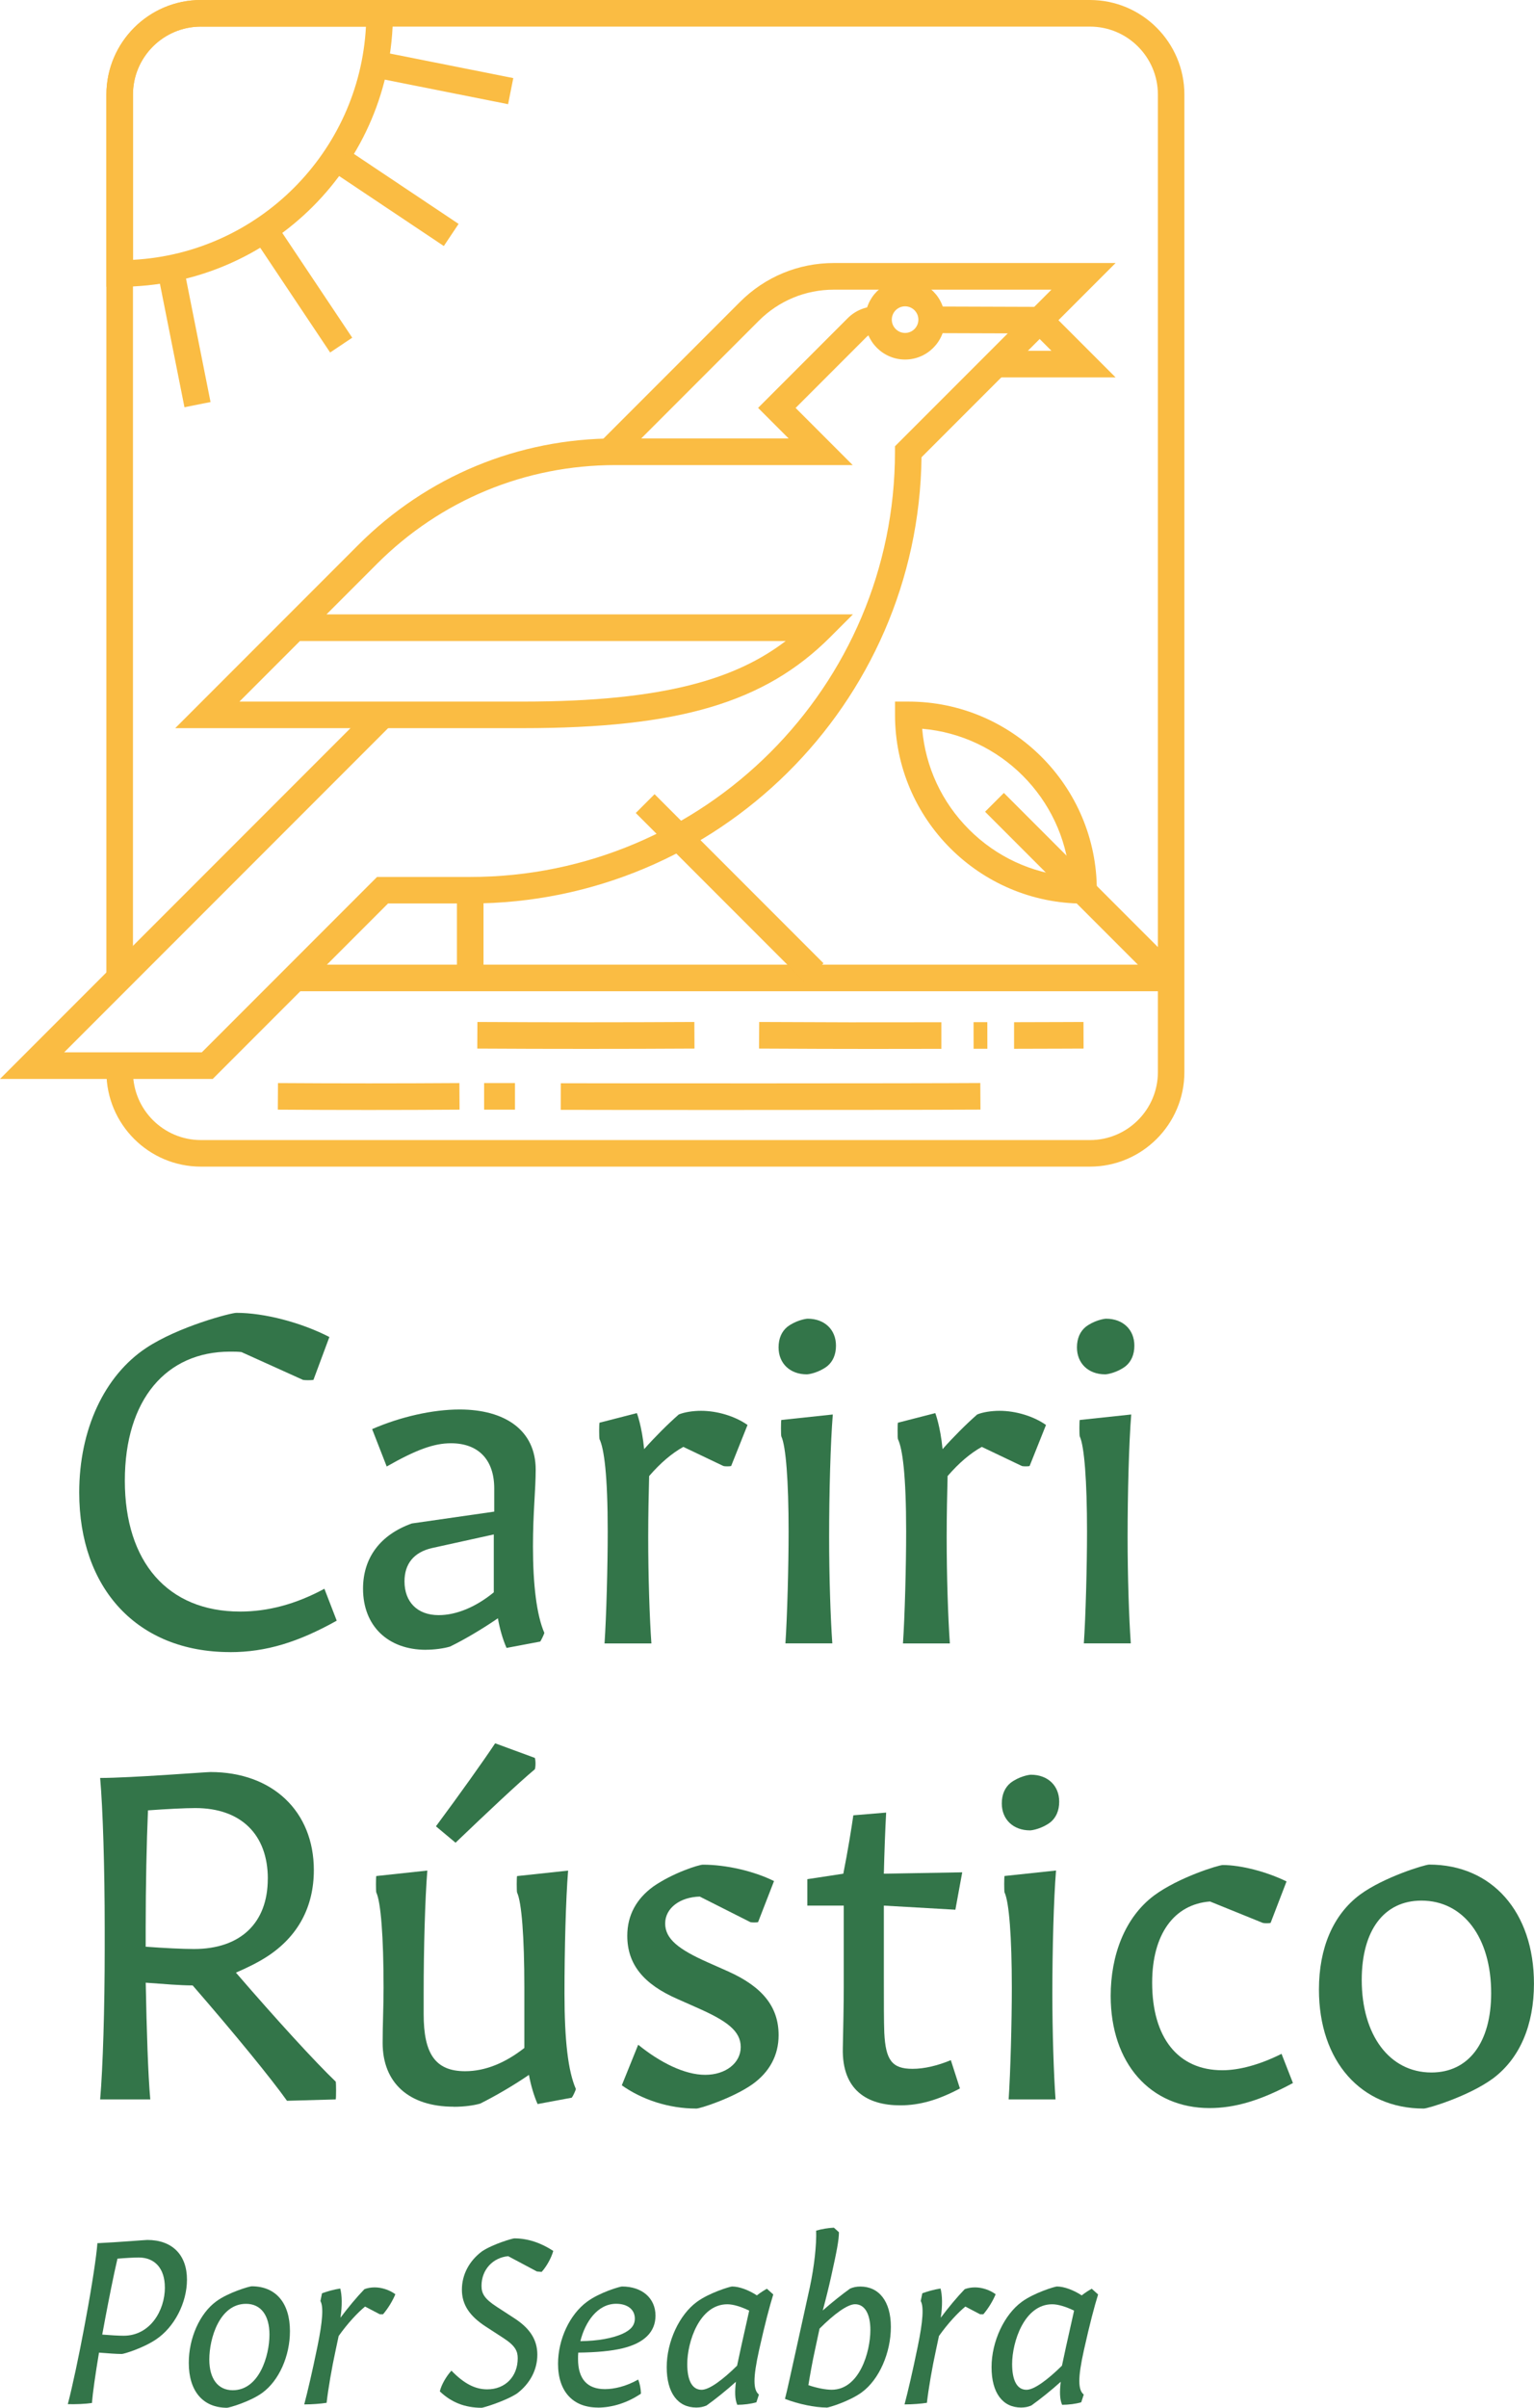
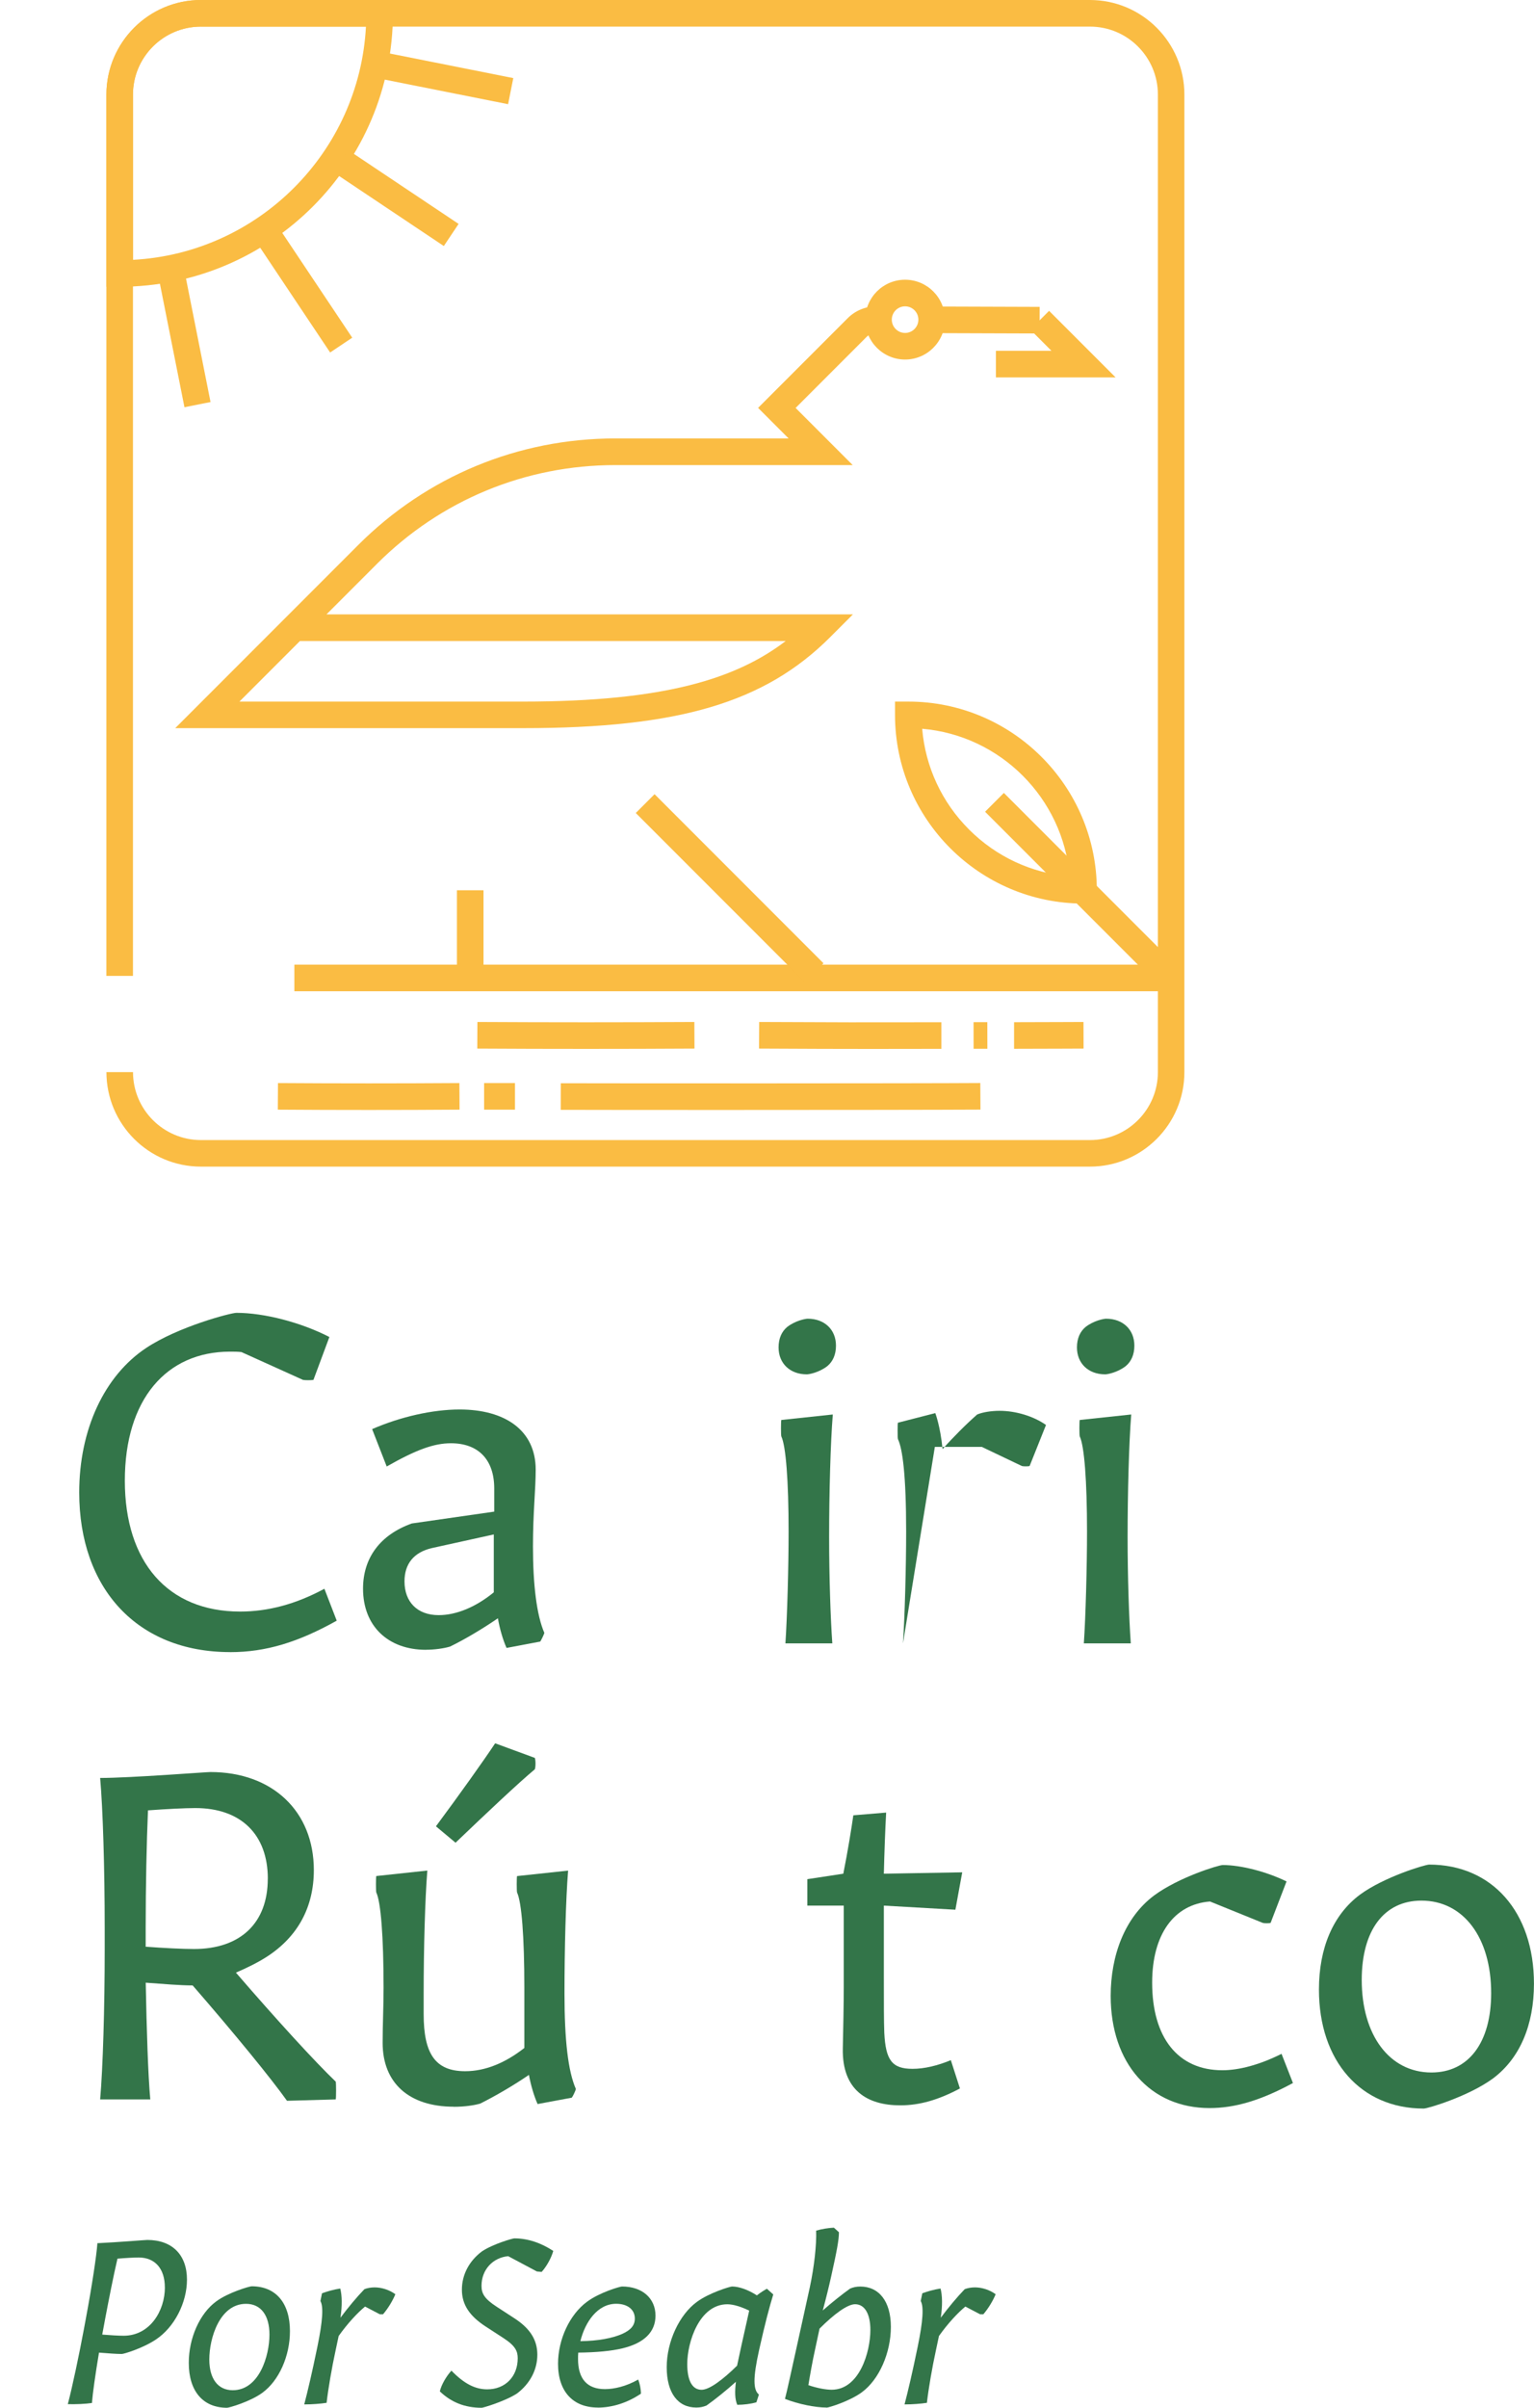
<svg xmlns="http://www.w3.org/2000/svg" id="Camada_2" viewBox="0 0 347.38 544.78">
  <defs>
    <style>      .cls-1 {        fill: #337549;      }      .cls-2 {        fill: #fabc43;      }    </style>
  </defs>
  <g id="_x31_8">
    <g>
      <g>
        <path class="cls-1" d="M52.09,373.8c-21.05,0-34.15-14.44-34.15-36.11,0-14.24,5.68-26.41,15.17-32.71,7.33-4.85,19.19-7.94,20.43-7.94,6.29,0,14.65,2.17,21.05,5.47l-3.61,9.7c-.41.1-1.96.1-2.37,0l-13.93-6.29c-.83-.1-1.65-.1-2.58-.1-14.44,0-23.83,10.83-23.83,29.2s9.7,29.61,26.1,29.61c6.29,0,12.59-1.65,19.09-5.16l2.79,7.22c-8.67,4.85-15.99,7.12-24.14,7.12Z" />
        <path class="cls-1" d="M96.45,373.28c-8.56,0-14.24-5.36-14.24-13.83,0-6.91,3.82-12.17,11.04-14.75l18.67-2.68v-5.26c0-6.4-3.51-10.21-9.8-10.21-3.82,0-7.84,1.44-14.55,5.26l-3.3-8.46c6.4-2.79,13.72-4.44,19.81-4.44,10.21,0,17.23,4.64,17.23,13.62,0,4.44-.62,9.8-.62,17.33,0,8.67.83,15.58,2.58,19.6-.1.41-.72,1.65-.93,1.96l-7.63,1.44c-.83-1.86-1.55-4.33-1.96-6.71-3.3,2.27-7.43,4.75-10.83,6.4-1.34.41-3.51.72-5.47.72ZM111.82,360.28v-13.1l-14.03,3.09c-4.02.93-6.19,3.51-6.19,7.53,0,4.64,2.89,7.64,7.74,7.64,4.02,0,8.46-1.86,12.48-5.16Z" />
-         <path class="cls-1" d="M136.9,371.83c.41-5.98.72-17.44.72-25.28,0-12.9-.83-18.78-1.86-20.94-.1-.31-.1-3.4,0-3.71l8.46-2.17s1.13,2.89,1.65,8.15c2.37-2.68,5.36-5.67,7.84-7.84,1.24-.52,3.2-.83,5.05-.83,3.71,0,7.74,1.24,10.52,3.2l-3.71,9.29c-.31.1-1.44.1-1.75,0l-9.08-4.33c-2.58,1.44-5.16,3.61-7.74,6.6-.1,3.92-.21,8.67-.21,13.83,0,8.87.31,18.26.72,24.04h-10.63Z" />
        <path class="cls-1" d="M182.71,310.96c-3.82,0-6.4-2.48-6.4-6.09,0-2.06.72-3.61,1.96-4.64,1.86-1.44,4.13-1.86,4.64-1.86,3.82,0,6.4,2.48,6.4,6.09,0,2.06-.72,3.61-1.96,4.64-1.86,1.44-4.13,1.86-4.64,1.86ZM177.86,371.83c.41-5.98.72-17.44.72-25.28,0-11.56-.62-19.4-1.65-21.56-.1-.31-.1-3.4,0-3.71l11.66-1.24c-.52,6.4-.83,17.75-.83,27.75,0,8.87.31,18.26.72,24.04h-10.63Z" />
-         <path class="cls-1" d="M204.48,371.83c.41-5.98.72-17.44.72-25.28,0-12.9-.83-18.78-1.86-20.94-.1-.31-.1-3.4,0-3.71l8.46-2.17s1.13,2.89,1.65,8.15c2.37-2.68,5.36-5.67,7.84-7.84,1.24-.52,3.2-.83,5.06-.83,3.71,0,7.74,1.24,10.52,3.2l-3.71,9.29c-.31.1-1.44.1-1.75,0l-9.08-4.33c-2.58,1.44-5.16,3.61-7.74,6.6-.1,3.92-.21,8.67-.21,13.83,0,8.87.31,18.26.72,24.04h-10.63Z" />
+         <path class="cls-1" d="M204.48,371.83c.41-5.98.72-17.44.72-25.28,0-12.9-.83-18.78-1.86-20.94-.1-.31-.1-3.4,0-3.71l8.46-2.17s1.13,2.89,1.65,8.15c2.37-2.68,5.36-5.67,7.84-7.84,1.24-.52,3.2-.83,5.06-.83,3.71,0,7.74,1.24,10.52,3.2l-3.71,9.29c-.31.1-1.44.1-1.75,0l-9.08-4.33h-10.63Z" />
        <path class="cls-1" d="M250.28,310.96c-3.82,0-6.4-2.48-6.4-6.09,0-2.06.72-3.61,1.96-4.64,1.86-1.44,4.13-1.86,4.64-1.86,3.82,0,6.4,2.48,6.4,6.09,0,2.06-.72,3.61-1.96,4.64-1.86,1.44-4.13,1.86-4.64,1.86ZM245.44,371.83c.41-5.98.72-17.44.72-25.28,0-11.56-.62-19.4-1.65-21.56-.1-.31-.1-3.4,0-3.71l11.66-1.24c-.52,6.4-.82,17.75-.82,27.75,0,8.87.31,18.26.72,24.04h-10.63Z" />
        <path class="cls-1" d="M53.43,446.33c9.18,10.63,17.95,20.22,22.6,24.66.1.41.1,3.61,0,4.02l-11.04.31c-3.51-4.95-11.86-15.17-21.36-26.1-2.79,0-6.4-.31-10.63-.62.21,10.73.52,20.74,1.03,26.41h-11.35c.62-7.12,1.03-20.74,1.03-33.84v-4.95c0-13.41-.41-26.93-1.03-33.94,6.81,0,23.94-1.34,24.97-1.34,14.03,0,23.42,8.87,23.42,22.18,0,8.36-3.61,15.06-10.63,19.6-2.06,1.34-4.64,2.58-7.02,3.61ZM60.65,425.08c0-10.01-6.09-15.99-16.41-15.99-2.27,0-6.5.21-10.73.52-.31,7.33-.52,17.02-.52,26.52v4.33c4.13.31,8.36.52,10.94.52,10.52,0,16.71-5.88,16.71-15.89Z" />
        <path class="cls-1" d="M102.75,476.66c-10.11,0-16.1-5.36-16.1-14.44,0-4.33.21-8.05.21-12.48,0-11.56-.62-19.4-1.65-21.56-.1-.31-.1-3.4,0-3.71l11.56-1.24c-.52,6.4-.83,17.75-.83,27.75v4.75c0,8.87,2.58,12.9,9.39,12.9,4.54,0,9.08-1.86,13.41-5.26v-13.62c0-11.56-.62-19.4-1.65-21.56-.1-.31-.1-3.4,0-3.71l11.56-1.24c-.52,6.4-.82,17.75-.82,27.75,0,10.73.82,17.64,2.58,21.67-.1.41-.62,1.55-.93,1.96l-7.74,1.44c-.83-1.86-1.55-4.33-1.96-6.6-3.3,2.27-7.53,4.75-11.04,6.5-1.44.41-3.61.72-5.98.72ZM103.16,416.93l-4.44-3.71c5.36-7.22,10.73-14.75,13.41-18.78l8.98,3.3c.21.52.21,2.06,0,2.58-3.71,3.09-10.83,9.8-17.95,16.61Z" />
-         <path class="cls-1" d="M157.63,477.08c-6.09,0-12.17-1.96-16.82-5.26l3.71-9.18c4.95,4.02,10.52,6.81,15.17,6.81s8.05-2.68,8.05-6.29-3.09-5.88-9.6-8.77l-4.64-2.06c-7.84-3.4-11.45-7.94-11.45-14.34,0-4.64,2.06-8.36,5.88-11.14,4.44-3.09,10.32-4.95,11.25-4.95,5.26,0,11.56,1.45,16.1,3.71l-3.61,9.29c-.31.1-1.44.1-1.75,0l-11.45-5.78c-4.44.1-7.84,2.58-7.84,6.09s3.1,5.88,9.6,8.77l4.64,2.06c7.84,3.51,11.45,8.05,11.45,14.44,0,4.54-2.06,8.36-5.98,11.14-4.44,3.09-11.76,5.47-12.69,5.47Z" />
        <path class="cls-1" d="M203.86,476.35c-7.43,0-13.21-3.4-13-12.9.1-4.75.21-10.11.21-13.72v-18.57h-8.25v-5.98l8.15-1.24c1.03-5.16,1.86-10.32,2.27-13.21l7.43-.62c-.21,3.82-.41,9.18-.52,13.83l17.75-.31-1.55,8.46-16.2-.93v16.3c0,5.88,0,9.8.1,12.48.31,6.19,1.75,8.15,6.4,8.15,2.68,0,5.67-.72,8.67-1.96l2.06,6.4c-4.85,2.58-9.08,3.82-13.52,3.82Z" />
-         <path class="cls-1" d="M233.26,414.14c-3.82,0-6.4-2.48-6.4-6.09,0-2.06.72-3.61,1.96-4.64,1.86-1.44,4.13-1.86,4.64-1.86,3.82,0,6.4,2.48,6.4,6.09,0,2.06-.72,3.61-1.96,4.64-1.86,1.44-4.13,1.86-4.64,1.86ZM228.41,475.01c.41-5.98.72-17.44.72-25.28,0-11.56-.62-19.4-1.65-21.56-.1-.31-.1-3.4,0-3.71l11.66-1.24c-.52,6.4-.83,17.75-.83,27.75,0,8.87.31,18.26.72,24.04h-10.63Z" />
        <path class="cls-1" d="M273.91,476.97c-13.41,0-22.39-10.11-22.39-25.38,0-9.18,3.2-17.75,9.8-22.7,5.57-4.13,14.65-6.91,15.58-6.91,4.02,0,9.8,1.45,14.44,3.71l-3.61,9.39c-.31.1-1.45.1-1.75,0l-11.97-4.85c-8.15.62-13.1,7.43-13.1,18.37,0,12.48,5.88,19.81,15.89,19.81,3.82,0,8.46-1.24,13.41-3.71l2.58,6.6c-7.22,3.92-13.1,5.67-18.88,5.67Z" />
        <path class="cls-1" d="M322.41,477.08c-14.24,0-23.73-10.73-23.73-26.93,0-9.39,3.2-16.92,9.28-21.46,5.47-4.02,14.75-6.81,15.68-6.81,14.24,0,23.73,10.73,23.73,26.93,0,9.39-3.2,16.92-9.28,21.46-5.47,4.02-14.75,6.81-15.68,6.81ZM324.16,468.92c8.36,0,13.52-6.71,13.52-17.95,0-12.59-6.29-20.94-15.79-20.94-8.46,0-13.52,6.71-13.52,17.95,0,12.48,6.29,20.94,15.79,20.94Z" />
        <path class="cls-1" d="M15.36,543.95c1.08-4.13,2.58-11.3,3.66-17.07l.46-2.48c1.34-7.17,2.37-13.98,2.58-16.87h.26c4.44-.21,10.57-.72,11.04-.72,5.62,0,8.98,3.35,8.98,8.98,0,5.21-2.84,10.78-7.07,13.57-2.94,1.96-7.22,3.25-7.69,3.25-1.29,0-3.09-.15-5.16-.31-.83,4.95-1.44,9.29-1.6,11.4-1.39.21-3.61.31-5.47.26ZM37.33,517.54c0-4.23-2.22-6.76-5.93-6.76-.98,0-2.89.1-4.8.26-.93,3.97-1.91,9.03-2.73,13.31l-.46,2.48c-.1.46-.16.93-.26,1.39,1.86.15,3.71.26,4.85.26,5.98,0,9.34-5.67,9.34-10.94Z" />
        <path class="cls-1" d="M51.42,544.78c-5.47,0-8.67-3.77-8.67-10.16,0-5.62,2.48-11.19,6.24-13.93,2.73-2.01,7.53-3.4,8-3.4,5.47,0,8.67,3.77,8.67,10.16,0,5.62-2.48,11.19-6.24,13.93-2.73,2.01-7.53,3.4-8,3.4ZM52.71,540.81c5.98,0,8.31-7.79,8.31-12.59,0-4.38-1.96-6.96-5.31-6.96-5.98,0-8.31,7.79-8.31,12.59,0,4.38,1.96,6.96,5.31,6.96Z" />
        <path class="cls-1" d="M68.9,544c.77-2.94,1.75-7.07,2.99-13.1,1.19-5.78,1.39-9.03.67-10.27l.36-1.75c1.08-.41,2.73-.88,4.13-1.08.41,1.55.46,3.87.05,6.6,1.7-2.27,3.71-4.69,5.42-6.45.62-.26,1.5-.41,2.32-.41,1.6,0,3.35.57,4.69,1.55-.62,1.5-1.65,3.2-2.79,4.54h-.72l-3.35-1.75c-1.7,1.39-3.97,3.82-5.98,6.66l-.67,3.15c-.88,4.02-1.7,8.82-2.06,11.97-1.34.21-3.3.36-5.06.36Z" />
        <path class="cls-1" d="M109.04,544.78c-3.77,0-6.86-1.24-9.44-3.71.36-1.55,1.5-3.46,2.63-4.69,2.89,2.99,5.42,4.23,8.1,4.23,4.13,0,6.91-2.94,6.91-7.02,0-1.55-.46-2.79-3.25-4.59l-3.97-2.58c-3.66-2.37-5.42-4.95-5.42-8.36s1.65-6.5,4.54-8.67c2.58-1.7,6.96-2.94,7.33-2.94,3.15,0,6.14,1.08,8.82,2.84-.46,1.65-1.55,3.56-2.63,4.75l-1.08-.1-6.5-3.46c-3.4.31-6.04,2.99-6.04,6.71,0,1.75.67,2.94,3.46,4.75l3.97,2.58c3.51,2.27,5.21,4.85,5.21,8.25s-1.65,6.55-4.59,8.77c-2.58,1.7-7.64,3.25-8.05,3.25Z" />
        <path class="cls-1" d="M135.4,544.73c-5.67,0-9.03-3.66-9.03-9.9,0-5.52,2.63-11.14,6.55-14.03,2.84-2.12,7.48-3.46,7.94-3.46,4.54,0,7.58,2.63,7.58,6.6,0,3.66-2.53,6.19-7.43,7.38-2.58.62-5.88.93-10.06.98-.05.46-.05.98-.05,1.45,0,4.49,2.06,6.81,6.09,6.81,2.06,0,4.85-.62,7.53-2.17.36.88.62,2.17.62,3.2-3.04,2.06-6.5,3.15-9.75,3.15ZM131.43,529.71c4.02-.05,7.27-.67,9.49-1.65,1.96-.88,2.84-1.96,2.84-3.46,0-2.01-1.6-3.35-4.23-3.35-4.18,0-7.02,4.07-8.1,8.46Z" />
        <path class="cls-1" d="M157.69,544.73c-4.18,0-6.71-3.3-6.71-9.13s2.89-11.92,6.86-14.8c2.73-2.01,7.48-3.46,7.94-3.46,1.6,0,3.71.77,5.62,2.01.72-.57,1.6-1.14,2.27-1.5l1.44,1.29c-.88,2.84-1.86,6.55-3.2,12.54-1.44,6.45-1.34,9.08-.05,10.11l-.57,1.75c-1.19.36-2.89.57-4.33.57-.57-1.29-.57-3.04-.31-5.21-2.17,1.96-4.69,3.97-6.65,5.37-.72.31-1.44.46-2.32.46ZM166.92,535.23l.93-4.33,1.81-8.1c-1.81-.88-3.61-1.44-4.95-1.44-6.34,0-9.08,8.56-9.08,13.52,0,3.56,1.03,5.83,3.25,5.83,1.75,0,4.8-2.27,8.05-5.47Z" />
        <path class="cls-1" d="M187.2,544.73c-2.58,0-6.4-.77-9.44-1.96.46-1.7,1.34-5.83,2.68-11.86l2.94-13.36c1.03-4.8,1.55-9.75,1.44-12.85,1.19-.36,2.79-.62,4.02-.67l1.14,1.03c0,1.7-.46,4.18-1.75,9.96-.52,2.37-1.24,5.26-1.91,7.74,2.06-1.81,4.38-3.66,6.19-4.95.72-.31,1.44-.46,2.32-.46,4.18,0,6.91,3.3,6.91,9.13s-2.63,11.92-6.6,14.81c-2.73,2.01-7.48,3.46-7.94,3.46ZM183.07,539.67c2.01.67,3.92,1.03,5.26,1.03,6.29,0,8.77-8.56,8.77-13.52,0-3.56-1.24-5.83-3.46-5.83-1.75,0-4.8,2.27-8.05,5.52l-1.03,4.8c-.57,2.58-1.08,5.42-1.5,8Z" />
        <path class="cls-1" d="M204.84,544c.77-2.94,1.75-7.07,2.99-13.1,1.19-5.78,1.39-9.03.67-10.27l.36-1.75c1.08-.41,2.73-.88,4.13-1.08.41,1.55.46,3.87.05,6.6,1.7-2.27,3.71-4.69,5.42-6.45.62-.26,1.5-.41,2.32-.41,1.6,0,3.35.57,4.69,1.55-.62,1.5-1.65,3.2-2.79,4.54h-.72l-3.35-1.75c-1.7,1.39-3.97,3.82-5.98,6.66l-.67,3.15c-.88,4.02-1.7,8.82-2.06,11.97-1.34.21-3.3.36-5.06.36Z" />
-         <path class="cls-1" d="M231.25,544.73c-4.18,0-6.71-3.3-6.71-9.13s2.89-11.92,6.86-14.8c2.73-2.01,7.48-3.46,7.94-3.46,1.6,0,3.71.77,5.62,2.01.72-.57,1.6-1.14,2.27-1.5l1.44,1.29c-.88,2.84-1.86,6.55-3.2,12.54-1.44,6.45-1.34,9.08-.05,10.11l-.57,1.75c-1.19.36-2.89.57-4.33.57-.57-1.29-.57-3.04-.31-5.21-2.17,1.96-4.7,3.97-6.66,5.37-.72.31-1.44.46-2.32.46ZM240.49,535.23l.93-4.33,1.81-8.1c-1.81-.88-3.61-1.44-4.95-1.44-6.35,0-9.08,8.56-9.08,13.52,0,3.56,1.03,5.83,3.25,5.83,1.75,0,4.8-2.27,8.05-5.47Z" />
      </g>
      <path class="cls-2" d="M246.82,263.96H45.49c-11.8,0-21.39-9.6-21.39-21.39h6.02c0,8.48,6.9,15.38,15.38,15.38h201.33c8.48,0,15.38-6.9,15.38-15.38V21.4c0-8.48-6.9-15.38-15.38-15.38H45.49c-8.48,0-15.38,6.9-15.38,15.38v199.4h-6.02V21.4C24.1,9.6,33.7,0,45.49,0h201.33c11.8,0,21.39,9.6,21.39,21.4v221.17c0,11.8-9.6,21.39-21.39,21.39Z" />
      <g>
        <rect class="cls-2" x="66.66" y="218.26" width="198.55" height="6.02" />
        <g>
          <path class="cls-2" d="M132.7,237.32c-8.16,0-16.33-.02-24.62-.07l.03-6.02c16.56.09,32.63.09,49.13,0l.03,6.02c-8.26.05-16.42.07-24.58.07Z" />
          <path class="cls-2" d="M197.05,237.33c-7.5,0-13.26-.02-25.16-.08l.03-6.02c18.71.09,22.24.09,41.26.06v6.02c-6.94.01-11.82.02-16.13.02Z" />
          <rect class="cls-2" x="220.45" y="231.29" width="3.12" height="6.02" transform="translate(-.39 .37) rotate(-.1)" />
          <path class="cls-2" d="M229.64,237.3v-6.02c4.41,0,7.25-.02,10.72-.03l5-.02.02,6.02-5,.02c-3.47.01-6.32.02-10.74.03Z" />
          <path class="cls-2" d="M83.51,251.14c-6.83,0-13.66-.02-20.6-.07l.04-6.02c13.84.09,27.28.09,41.08,0l.04,6.02c-6.91.05-13.74.07-20.57.07Z" />
          <rect class="cls-2" x="109.63" y="245.05" width="6.99" height="6.02" />
          <path class="cls-2" d="M164.11,251.14c-16.53,0-31.46-.01-37.13-.03l.02-6.02c13.63.04,80.63.05,94.99-.05l.04,6.02c-8.39.05-34.73.08-57.92.08Z" />
        </g>
        <g>
          <rect class="cls-2" x="241.47" y="173.55" width="6.02" height="54.51" transform="translate(-70.39 231.69) rotate(-45)" />
          <path class="cls-2" d="M248.38,204.44h-3.01c-23.54,0-42.69-19.15-42.69-42.69v-3.01h3.01c23.54,0,42.69,19.15,42.69,42.69v3.01ZM208.83,164.89c.73,8.61,4.43,16.61,10.61,22.79,6.18,6.18,14.18,9.88,22.79,10.61-1.51-17.72-15.68-31.89-33.4-33.4Z" />
        </g>
      </g>
      <g>
        <path class="cls-2" d="M27.11,64.88h-3.01V21.4C24.1,9.6,33.7,0,45.49,0h43.49v3.01c0,34.12-27.76,61.87-61.87,61.87ZM45.49,6.02c-8.48,0-15.38,6.9-15.38,15.38v37.39c28.41-1.52,51.25-24.36,52.76-52.76h-37.39Z" />
        <rect class="cls-2" x="65.9" y="50.55" width="6.02" height="30.06" transform="translate(-24.82 49.34) rotate(-33.75)" />
        <rect class="cls-2" x="38.78" y="61.78" width="6.02" height="30.06" transform="translate(-14.18 9.63) rotate(-11.25)" />
        <rect class="cls-2" x="86.67" y="29.79" width="6.02" height="30.06" transform="translate(2.59 94.48) rotate(-56.25)" />
        <rect class="cls-2" x="97.9" y="2.66" width="6.02" height="30.06" transform="translate(63.87 113.21) rotate(-78.75)" />
      </g>
      <g>
        <rect class="cls-2" x="220.04" y="60.01" width="6.02" height="24.8" transform="translate(149.88 295.21) rotate(-89.81)" />
        <rect class="cls-2" x="103.47" y="201.43" width="6.02" height="21.03" />
        <polygon class="cls-2" points="252.63 85.39 225.53 85.39 225.53 79.37 238.1 79.37 233.32 74.58 237.57 70.33 252.63 85.39" />
        <rect class="cls-2" x="162.22" y="173.9" width="6.02" height="54.1" transform="translate(-93.7 175.69) rotate(-45)" />
        <path class="cls-2" d="M118.43,164.75H39.68l41.42-41.42c15.56-15.56,36.25-24.13,58.25-24.13h39.23l-6.91-6.91,20.32-20.32c1.69-1.69,4.02-2.65,6.4-2.65h2.34s-.02,6.03-.02,6.03h-2.31c-.83.02-1.59.31-2.16.88l-16.07,16.07,12.93,12.93h-53.76c-20.4,0-39.57,7.94-53.99,22.36l-11.42,11.42h119.22l-5.14,5.14c-14.83,14.83-34.34,20.6-69.59,20.6ZM54.21,158.74h64.22c32.39,0,48.47-5.31,59.49-13.7h-110l-13.7,13.7Z" />
-         <path class="cls-2" d="M48.2,244.12H0l84.64-84.64,4.26,4.26L14.53,238.1h31.17l39.68-39.68h21.09c53.04,0,96.2-43.16,96.2-96.2v-1.25l35.43-35.43h-49.27c-6.42,0-12.46,2.5-17,7.04l-31.75,31.75-4.26-4.26,31.75-31.75c5.68-5.68,13.23-8.81,21.26-8.81h63.8l-43.95,43.95c-.68,55.79-46.27,100.96-102.21,100.96h-18.6l-39.68,39.68Z" />
        <path class="cls-2" d="M204.96,81.35c-4.98,0-9.03-4.05-9.03-9.03s4.05-9.03,9.03-9.03,9.03,4.05,9.03,9.03-4.05,9.03-9.03,9.03ZM204.96,69.31c-1.66,0-3.01,1.35-3.01,3.01s1.35,3.01,3.01,3.01,3.01-1.35,3.01-3.01-1.35-3.01-3.01-3.01Z" />
      </g>
    </g>
  </g>
</svg>